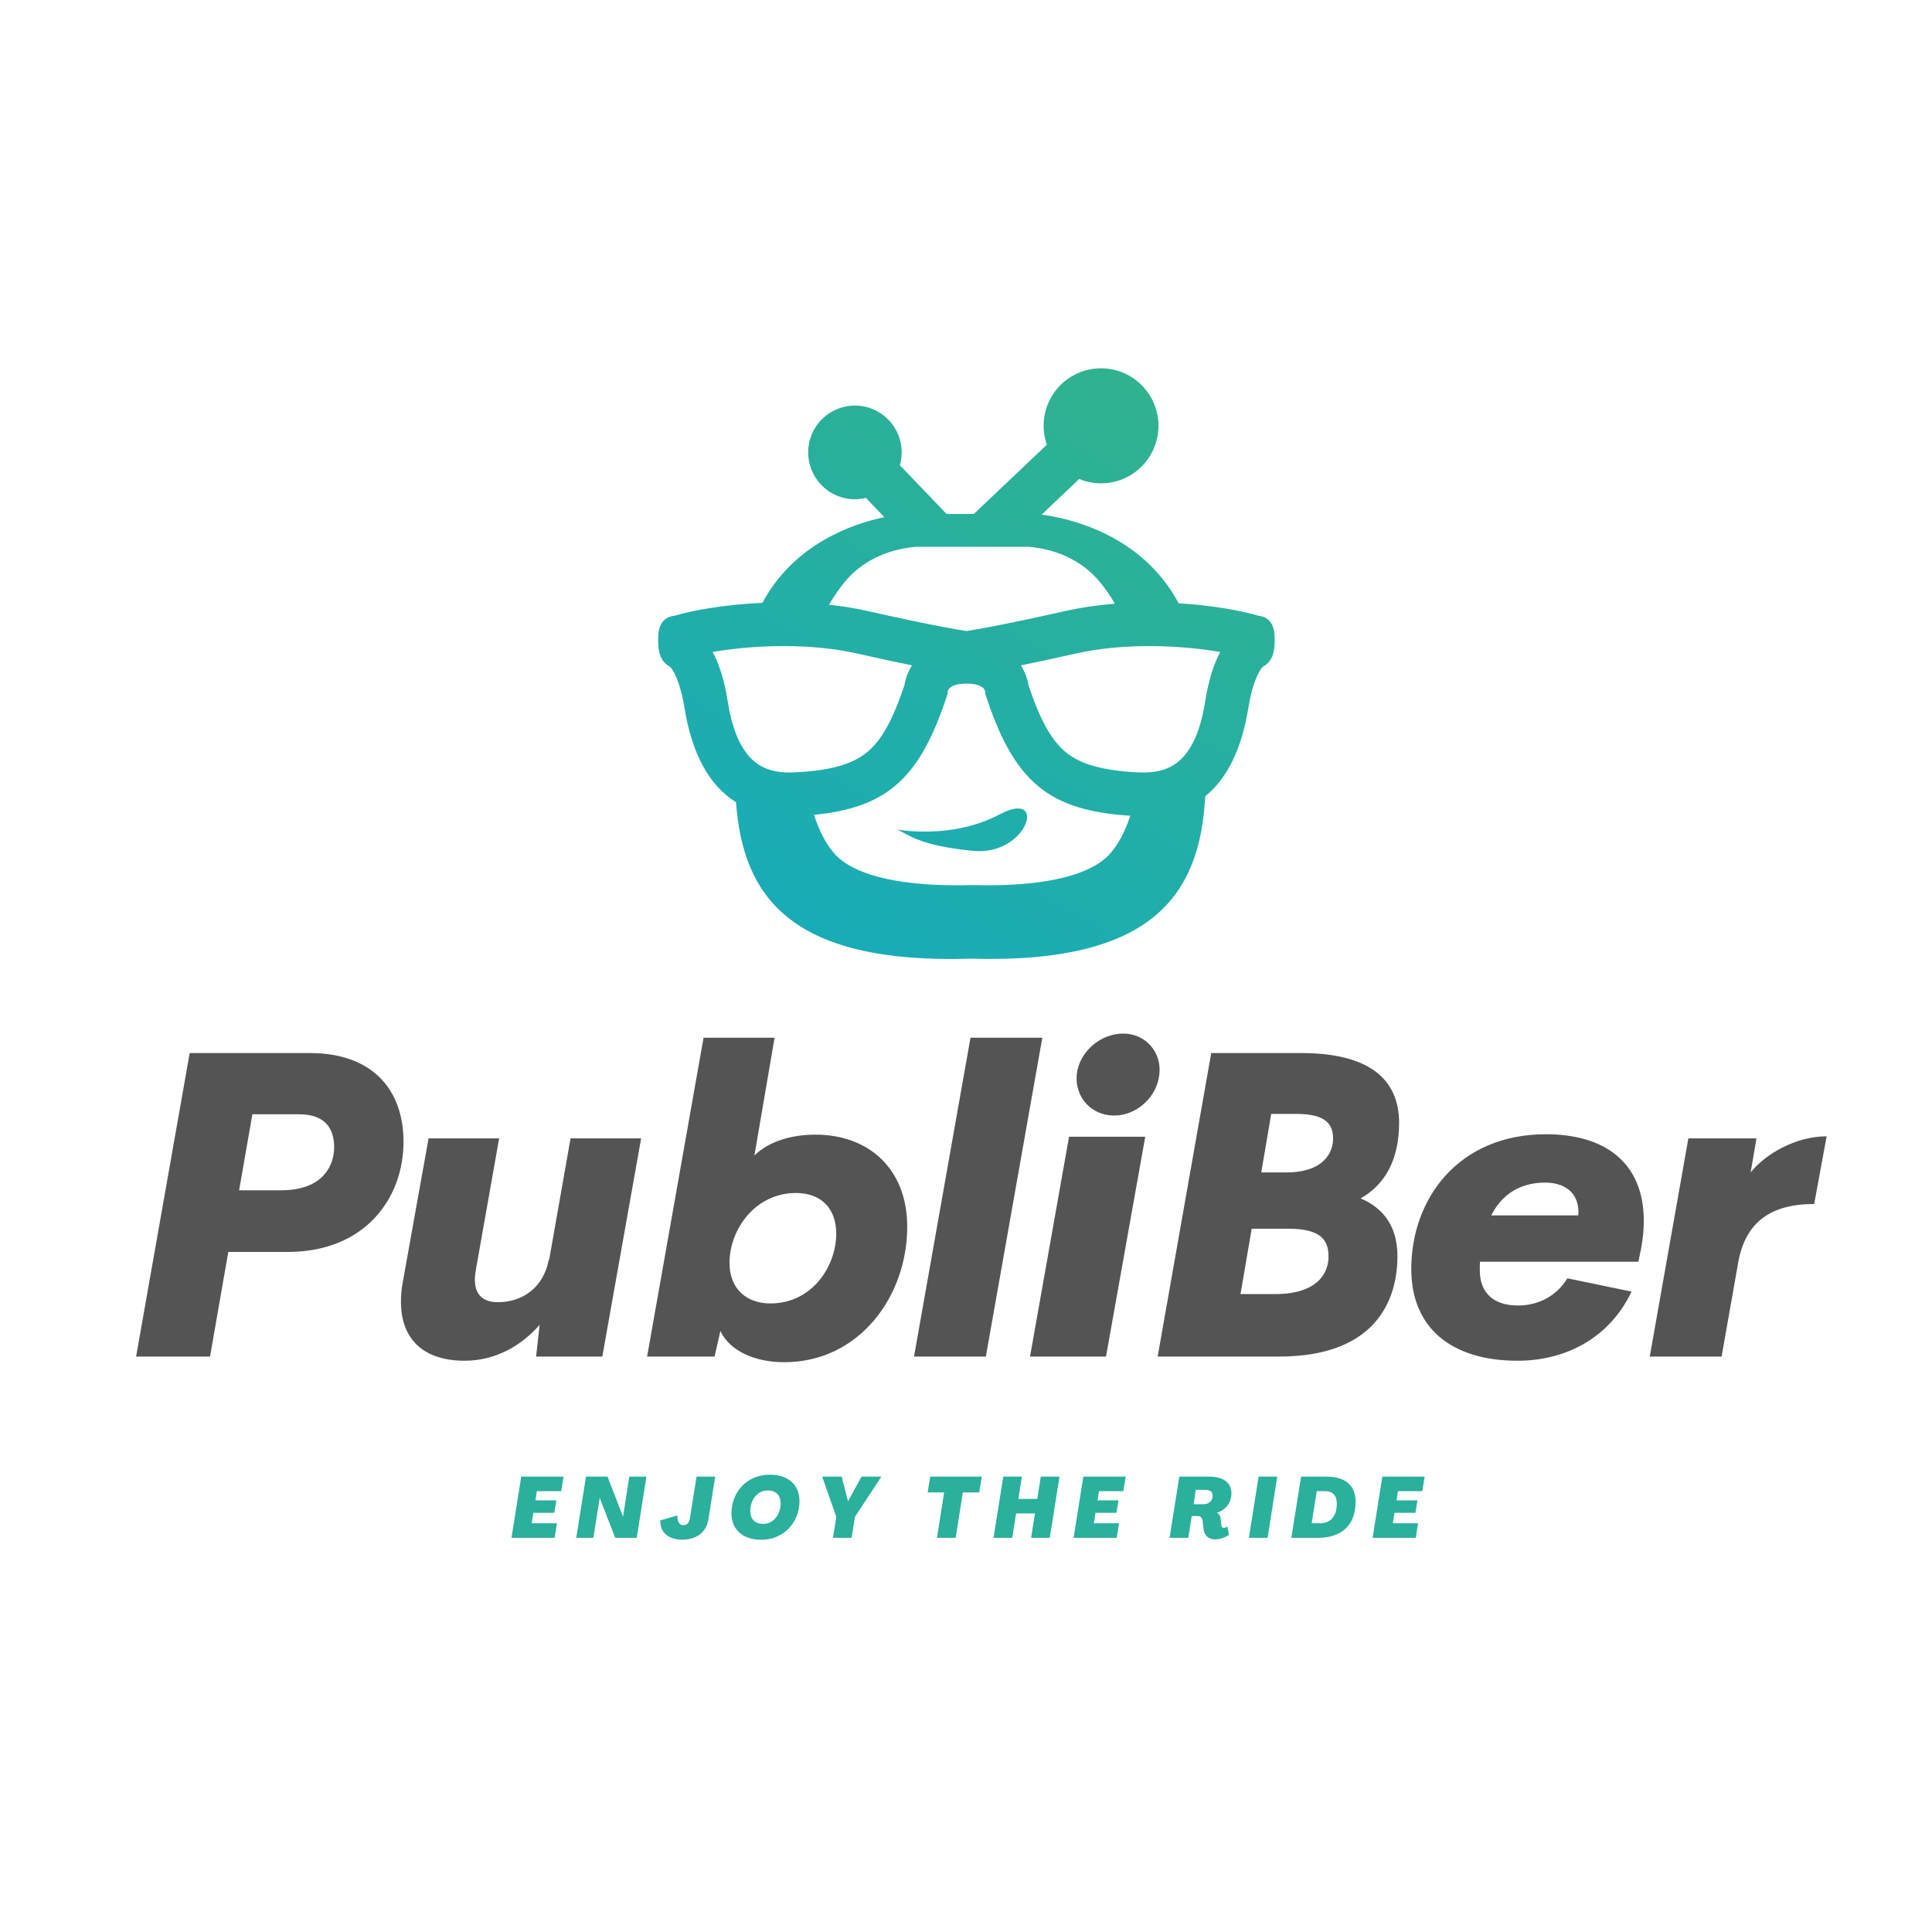
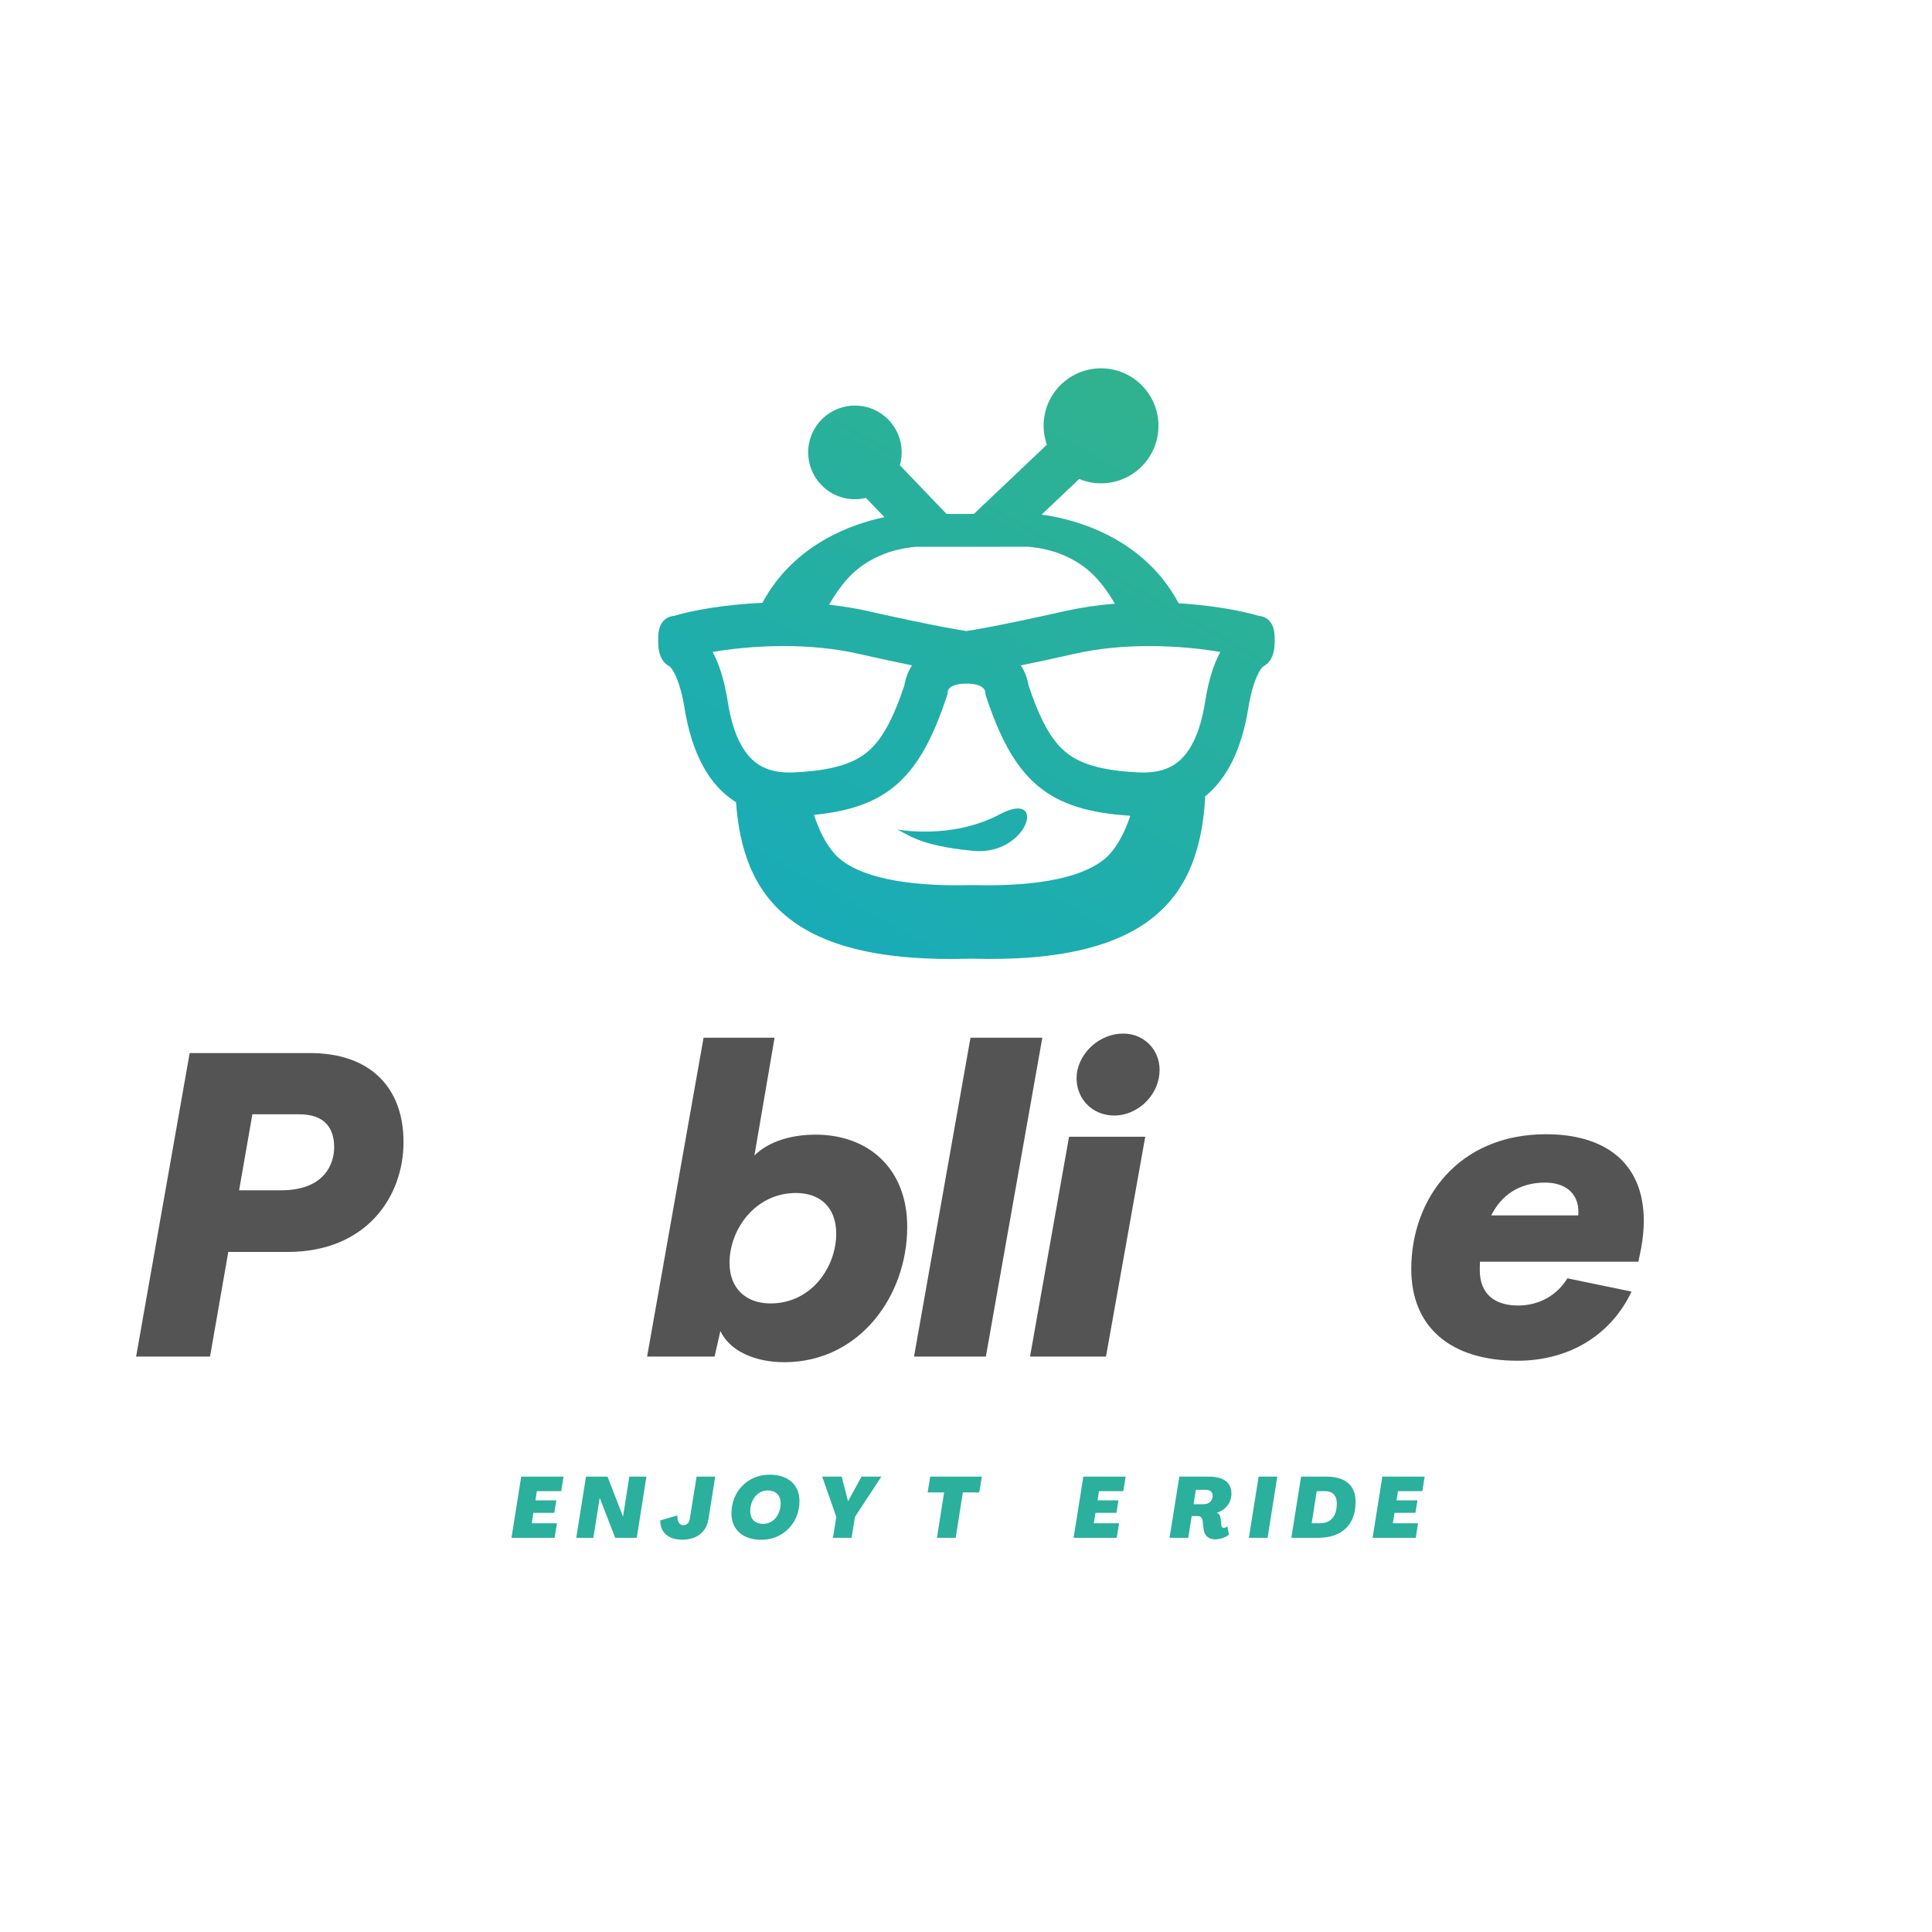
<svg xmlns="http://www.w3.org/2000/svg" width="500" zoomAndPan="magnify" viewBox="0 0 375 375" height="500" preserveAspectRatio="xMidYMid meet" version="1.0">
  <defs>
    <g />
    <clipPath id="37d7b77c97">
      <path d="M 127.582 71 L 247.582 71 L 247.582 187 L 127.582 187 Z M 127.582 71 " clip-rule="nonzero" />
    </clipPath>
    <clipPath id="4acd179d80">
      <path d="M 244.34 119.543 C 241.156 118.582 235.551 117.508 228.777 117.094 C 221.469 103.379 206.746 100.469 202.176 99.891 L 209.477 92.965 C 209.727 93.07 209.977 93.172 210.238 93.262 C 216.094 95.18 222.387 91.98 224.305 86.121 C 226.219 80.262 223.027 73.957 217.172 72.043 C 211.32 70.125 205.027 73.32 203.109 79.18 C 202.32 81.602 202.41 84.094 203.191 86.32 L 189.027 99.754 L 188.195 99.754 L 188.195 99.758 L 183.727 99.758 L 174.668 90.305 C 176.004 85.633 173.422 80.695 168.766 79.172 C 164 77.609 158.871 80.211 157.312 84.984 C 155.754 89.758 158.355 94.891 163.117 96.453 C 164.781 96.996 166.488 97.027 168.07 96.641 L 171.66 100.383 C 165.477 101.672 154.137 105.551 147.984 117.008 C 140.5 117.34 134.258 118.508 130.828 119.543 C 130.289 119.574 127.945 119.887 127.766 123.363 C 127.598 126.539 128.242 128.363 129.859 129.293 C 130.582 129.699 132.027 132.25 132.844 137.32 C 134.293 146.324 137.652 152.469 142.863 155.715 C 144.191 173.934 153.328 187.109 188.297 186.086 L 188.43 186.078 C 224.141 187.125 232.914 173.367 233.938 154.551 C 238.219 151.094 241.027 145.34 242.32 137.32 C 243.137 132.242 244.582 129.699 245.305 129.293 C 246.922 128.363 247.566 126.539 247.402 123.363 C 247.227 119.887 244.883 119.574 244.34 119.543 Z M 164.438 112.402 C 169.594 106.664 176.617 106.273 177.785 106.133 L 188.715 106.133 L 188.715 106.129 L 199.648 106.129 C 200.816 106.27 207.84 106.66 212.992 112.398 C 214.203 113.746 215.352 115.367 216.391 117.176 C 213.039 117.445 209.844 117.914 206.852 118.582 C 193.734 121.535 188.422 122.363 187.582 122.484 C 186.738 122.363 181.453 121.543 168.309 118.582 C 165.965 118.055 163.492 117.656 160.922 117.379 C 161.996 115.496 163.184 113.797 164.438 112.402 Z M 153.277 149.945 C 149.047 149.945 146.25 148.484 144.215 145.203 C 142.188 141.941 141.508 137.77 141.219 135.969 C 140.598 132.109 139.629 128.949 138.324 126.547 C 141.27 126.039 146.152 125.402 152.098 125.402 C 157.305 125.402 162.137 125.895 166.457 126.867 C 170.359 127.746 173.902 128.512 177.027 129.152 C 176.266 130.324 175.75 131.66 175.543 133.027 C 173.281 139.758 171.137 143.617 168.391 145.93 C 165.496 148.359 161.109 149.59 154.176 149.918 C 153.871 149.941 153.574 149.945 153.277 149.945 Z M 215.492 165.664 C 211.926 169.703 203.664 171.836 191.598 171.836 C 191.598 171.836 191.594 171.836 191.594 171.836 C 190.664 171.836 189.699 171.82 188.723 171.793 L 188.723 171.797 C 187.746 171.82 186.777 171.836 185.844 171.836 L 185.84 171.836 C 173.773 171.836 165.512 169.703 161.945 165.668 C 160.312 163.816 158.996 161.246 157.992 158.16 C 172.359 156.766 178.645 150.879 183.875 134.836 L 183.938 134.645 L 183.91 134.445 C 183.91 134.441 183.895 134.031 184.25 133.633 C 184.633 133.203 185.523 132.688 187.582 132.688 C 189.605 132.688 190.496 133.188 190.887 133.602 C 191.277 134.016 191.254 134.445 191.254 134.445 L 191.23 134.645 L 191.293 134.836 C 196.785 151.676 203.438 157.328 219.387 158.336 C 218.391 161.348 217.094 163.852 215.492 165.664 Z M 233.949 135.992 C 233.66 137.777 232.98 141.945 230.957 145.203 C 228.922 148.48 226.125 149.945 221.895 149.945 C 221.602 149.945 221.301 149.938 221 149.922 C 214.066 149.594 209.68 148.359 206.789 145.934 C 204.039 143.625 201.898 139.762 199.633 133.027 C 199.422 131.664 198.91 130.328 198.145 129.156 C 201.266 128.516 204.816 127.75 208.719 126.871 C 213.039 125.898 217.871 125.406 223.078 125.406 C 229.023 125.406 233.906 126.043 236.852 126.551 C 235.547 128.953 234.574 132.121 233.949 135.992 Z M 233.949 135.992 " clip-rule="nonzero" />
    </clipPath>
    <linearGradient x1="3176.292" gradientTransform="matrix(0.032, 0, 0, 0.032, 127.739, 71.485)" y1="-394.863" x2="683.523" gradientUnits="userSpaceOnUse" y2="4051.984" id="724741a9de">
      <stop stop-opacity="1" stop-color="rgb(20.386%, 70.215%, 53.902%)" offset="0" />
      <stop stop-opacity="1" stop-color="rgb(20.287%, 70.19%, 54.065%)" offset="0.016" />
      <stop stop-opacity="1" stop-color="rgb(20.088%, 70.14%, 54.393%)" offset="0.031" />
      <stop stop-opacity="1" stop-color="rgb(19.89%, 70.09%, 54.72%)" offset="0.047" />
      <stop stop-opacity="1" stop-color="rgb(19.691%, 70.041%, 55.046%)" offset="0.062" />
      <stop stop-opacity="1" stop-color="rgb(19.493%, 69.991%, 55.373%)" offset="0.078" />
      <stop stop-opacity="1" stop-color="rgb(19.295%, 69.94%, 55.701%)" offset="0.094" />
      <stop stop-opacity="1" stop-color="rgb(19.096%, 69.891%, 56.027%)" offset="0.109" />
      <stop stop-opacity="1" stop-color="rgb(18.898%, 69.841%, 56.354%)" offset="0.125" />
      <stop stop-opacity="1" stop-color="rgb(18.7%, 69.792%, 56.68%)" offset="0.141" />
      <stop stop-opacity="1" stop-color="rgb(18.501%, 69.742%, 57.007%)" offset="0.156" />
      <stop stop-opacity="1" stop-color="rgb(18.303%, 69.691%, 57.335%)" offset="0.172" />
      <stop stop-opacity="1" stop-color="rgb(18.105%, 69.643%, 57.661%)" offset="0.188" />
      <stop stop-opacity="1" stop-color="rgb(17.906%, 69.592%, 57.988%)" offset="0.203" />
      <stop stop-opacity="1" stop-color="rgb(17.709%, 69.542%, 58.315%)" offset="0.219" />
      <stop stop-opacity="1" stop-color="rgb(17.511%, 69.493%, 58.643%)" offset="0.234" />
      <stop stop-opacity="1" stop-color="rgb(17.313%, 69.443%, 58.969%)" offset="0.25" />
      <stop stop-opacity="1" stop-color="rgb(17.114%, 69.394%, 59.296%)" offset="0.266" />
      <stop stop-opacity="1" stop-color="rgb(16.916%, 69.344%, 59.622%)" offset="0.281" />
      <stop stop-opacity="1" stop-color="rgb(16.718%, 69.293%, 59.949%)" offset="0.297" />
      <stop stop-opacity="1" stop-color="rgb(16.519%, 69.244%, 60.277%)" offset="0.312" />
      <stop stop-opacity="1" stop-color="rgb(16.321%, 69.194%, 60.603%)" offset="0.328" />
      <stop stop-opacity="1" stop-color="rgb(16.122%, 69.145%, 60.93%)" offset="0.344" />
      <stop stop-opacity="1" stop-color="rgb(15.924%, 69.095%, 61.256%)" offset="0.359" />
      <stop stop-opacity="1" stop-color="rgb(15.726%, 69.044%, 61.584%)" offset="0.365" />
      <stop stop-opacity="1" stop-color="rgb(15.627%, 69.02%, 61.748%)" offset="0.375" />
      <stop stop-opacity="1" stop-color="rgb(15.527%, 68.996%, 61.911%)" offset="0.391" />
      <stop stop-opacity="1" stop-color="rgb(15.329%, 68.945%, 62.238%)" offset="0.406" />
      <stop stop-opacity="1" stop-color="rgb(15.131%, 68.895%, 62.564%)" offset="0.422" />
      <stop stop-opacity="1" stop-color="rgb(14.932%, 68.846%, 62.891%)" offset="0.438" />
      <stop stop-opacity="1" stop-color="rgb(14.734%, 68.796%, 63.219%)" offset="0.453" />
      <stop stop-opacity="1" stop-color="rgb(14.536%, 68.747%, 63.545%)" offset="0.469" />
      <stop stop-opacity="1" stop-color="rgb(14.337%, 68.697%, 63.872%)" offset="0.484" />
      <stop stop-opacity="1" stop-color="rgb(14.139%, 68.646%, 64.198%)" offset="0.5" />
      <stop stop-opacity="1" stop-color="rgb(13.94%, 68.597%, 64.526%)" offset="0.516" />
      <stop stop-opacity="1" stop-color="rgb(13.742%, 68.547%, 64.853%)" offset="0.531" />
      <stop stop-opacity="1" stop-color="rgb(13.544%, 68.497%, 65.179%)" offset="0.547" />
      <stop stop-opacity="1" stop-color="rgb(13.345%, 68.448%, 65.506%)" offset="0.562" />
      <stop stop-opacity="1" stop-color="rgb(13.147%, 68.398%, 65.833%)" offset="0.578" />
      <stop stop-opacity="1" stop-color="rgb(12.949%, 68.349%, 66.161%)" offset="0.594" />
      <stop stop-opacity="1" stop-color="rgb(12.75%, 68.298%, 66.487%)" offset="0.609" />
      <stop stop-opacity="1" stop-color="rgb(12.552%, 68.248%, 66.814%)" offset="0.625" />
      <stop stop-opacity="1" stop-color="rgb(12.354%, 68.199%, 67.14%)" offset="0.635" />
      <stop stop-opacity="1" stop-color="rgb(12.254%, 68.175%, 67.305%)" offset="0.641" />
      <stop stop-opacity="1" stop-color="rgb(12.155%, 68.149%, 67.468%)" offset="0.656" />
      <stop stop-opacity="1" stop-color="rgb(11.957%, 68.1%, 67.795%)" offset="0.672" />
      <stop stop-opacity="1" stop-color="rgb(11.758%, 68.05%, 68.121%)" offset="0.688" />
      <stop stop-opacity="1" stop-color="rgb(11.56%, 67.999%, 68.448%)" offset="0.703" />
      <stop stop-opacity="1" stop-color="rgb(11.362%, 67.95%, 68.774%)" offset="0.719" />
      <stop stop-opacity="1" stop-color="rgb(11.163%, 67.9%, 69.102%)" offset="0.734" />
      <stop stop-opacity="1" stop-color="rgb(10.965%, 67.85%, 69.429%)" offset="0.75" />
      <stop stop-opacity="1" stop-color="rgb(10.767%, 67.801%, 69.756%)" offset="0.766" />
      <stop stop-opacity="1" stop-color="rgb(10.568%, 67.751%, 70.082%)" offset="0.781" />
      <stop stop-opacity="1" stop-color="rgb(10.37%, 67.702%, 70.41%)" offset="0.797" />
      <stop stop-opacity="1" stop-color="rgb(10.172%, 67.651%, 70.737%)" offset="0.812" />
      <stop stop-opacity="1" stop-color="rgb(9.973%, 67.601%, 71.063%)" offset="0.828" />
      <stop stop-opacity="1" stop-color="rgb(9.775%, 67.552%, 71.39%)" offset="0.844" />
      <stop stop-opacity="1" stop-color="rgb(9.576%, 67.502%, 71.716%)" offset="0.859" />
      <stop stop-opacity="1" stop-color="rgb(9.378%, 67.451%, 72.044%)" offset="0.875" />
      <stop stop-opacity="1" stop-color="rgb(9.18%, 67.403%, 72.371%)" offset="0.891" />
      <stop stop-opacity="1" stop-color="rgb(8.981%, 67.352%, 72.697%)" offset="0.906" />
      <stop stop-opacity="1" stop-color="rgb(8.783%, 67.303%, 73.024%)" offset="0.922" />
      <stop stop-opacity="1" stop-color="rgb(8.585%, 67.253%, 73.352%)" offset="0.938" />
      <stop stop-opacity="1" stop-color="rgb(8.386%, 67.203%, 73.679%)" offset="0.953" />
      <stop stop-opacity="1" stop-color="rgb(8.188%, 67.154%, 74.005%)" offset="0.969" />
      <stop stop-opacity="1" stop-color="rgb(7.99%, 67.104%, 74.332%)" offset="0.984" />
      <stop stop-opacity="1" stop-color="rgb(7.791%, 67.053%, 74.658%)" offset="1" />
    </linearGradient>
    <clipPath id="c2475aa42a">
      <path d="M 174 156 L 200 156 L 200 166 L 174 166 Z M 174 156 " clip-rule="nonzero" />
    </clipPath>
    <clipPath id="0f8c9495ef">
      <path d="M 194.043 158.062 C 184.605 163.066 174.098 160.992 174.098 160.992 C 176.262 161.918 178.262 164.129 188.887 165.152 C 199.512 166.18 203.473 153.062 194.043 158.062 Z M 194.043 158.062 " clip-rule="nonzero" />
    </clipPath>
    <linearGradient x1="2096.739" gradientTransform="matrix(0.032, 0, 0, 0.032, 127.739, 71.485)" y1="2414.102" x2="1696.421" gradientUnits="userSpaceOnUse" y2="3128.228" id="c748a1b852">
      <stop stop-opacity="1" stop-color="rgb(12.97%, 68.355%, 66.124%)" offset="0" />
      <stop stop-opacity="1" stop-color="rgb(12.906%, 68.338%, 66.228%)" offset="0.062" />
      <stop stop-opacity="1" stop-color="rgb(12.779%, 68.306%, 66.438%)" offset="0.125" />
      <stop stop-opacity="1" stop-color="rgb(12.651%, 68.274%, 66.649%)" offset="0.188" />
      <stop stop-opacity="1" stop-color="rgb(12.524%, 68.242%, 66.858%)" offset="0.25" />
      <stop stop-opacity="1" stop-color="rgb(12.396%, 68.21%, 67.068%)" offset="0.312" />
      <stop stop-opacity="1" stop-color="rgb(12.27%, 68.178%, 67.279%)" offset="0.375" />
      <stop stop-opacity="1" stop-color="rgb(12.141%, 68.146%, 67.488%)" offset="0.438" />
      <stop stop-opacity="1" stop-color="rgb(12.015%, 68.114%, 67.699%)" offset="0.443" />
      <stop stop-opacity="1" stop-color="rgb(11.951%, 68.098%, 67.804%)" offset="0.5" />
      <stop stop-opacity="1" stop-color="rgb(11.887%, 68.082%, 67.908%)" offset="0.557" />
      <stop stop-opacity="1" stop-color="rgb(11.824%, 68.066%, 68.013%)" offset="0.562" />
      <stop stop-opacity="1" stop-color="rgb(11.76%, 68.05%, 68.118%)" offset="0.625" />
      <stop stop-opacity="1" stop-color="rgb(11.632%, 68.018%, 68.329%)" offset="0.688" />
      <stop stop-opacity="1" stop-color="rgb(11.505%, 67.986%, 68.538%)" offset="0.75" />
      <stop stop-opacity="1" stop-color="rgb(11.377%, 67.953%, 68.748%)" offset="0.812" />
      <stop stop-opacity="1" stop-color="rgb(11.25%, 67.921%, 68.958%)" offset="0.875" />
      <stop stop-opacity="1" stop-color="rgb(11.122%, 67.889%, 69.168%)" offset="0.938" />
      <stop stop-opacity="1" stop-color="rgb(10.995%, 67.857%, 69.379%)" offset="1" />
    </linearGradient>
  </defs>
  <g clip-path="url(#37d7b77c97)">
    <g clip-path="url(#4acd179d80)">
      <path fill="url(#724741a9de)" d="M 127.598 70.125 L 127.598 187.125 L 247.566 187.125 L 247.566 70.125 Z M 127.598 70.125 " fill-rule="nonzero" />
    </g>
  </g>
  <g clip-path="url(#c2475aa42a)">
    <g clip-path="url(#0f8c9495ef)">
      <path fill="url(#c748a1b852)" d="M 174.098 153.062 L 174.098 166.18 L 203.473 166.18 L 203.473 153.062 Z M 174.098 153.062 " fill-rule="nonzero" />
    </g>
  </g>
  <g fill="#545454" fill-opacity="1">
    <g transform="translate(23.599, 263.312)">
      <g>
        <path d="M 36.547 -58.914 L 13.219 -58.914 L 2.82 0 L 17.168 0 L 20.711 -20.309 L 32.195 -20.309 C 47.469 -20.309 54.723 -30.949 54.723 -41.668 C 54.723 -51.82 48.676 -58.914 36.547 -58.914 Z M 30.949 -32.277 L 22.809 -32.277 L 25.387 -47.027 L 34.492 -47.027 C 39.449 -47.027 41.262 -44.324 41.262 -40.617 C 41.262 -37.477 39.449 -32.277 30.949 -32.277 Z M 30.949 -32.277 " />
      </g>
    </g>
  </g>
  <g fill="#545454" fill-opacity="1">
    <g transform="translate(75.003, 263.312)">
      <g>
-         <path d="M 35.742 -42.352 L 31.594 -18.816 L 31.512 -18.816 C 30.543 -13.539 26.555 -10.559 21.641 -10.559 C 19.141 -10.559 17.168 -11.645 17.168 -14.949 C 17.168 -15.516 17.246 -16.238 17.406 -17.086 L 21.879 -42.352 L 8.18 -42.352 L 3.145 -14.266 C 2.902 -12.977 2.82 -11.809 2.82 -10.637 C 2.82 -3.465 7.094 0.805 15.191 0.805 C 21.074 0.805 26.113 -2.016 29.738 -6.164 L 29.055 0 L 41.906 0 L 49.441 -42.352 Z M 35.742 -42.352 " />
-       </g>
+         </g>
    </g>
  </g>
  <g fill="#545454" fill-opacity="1">
    <g transform="translate(124.111, 263.312)">
      <g>
        <path d="M 34.172 -43.078 C 29.578 -43.078 25.184 -41.828 22.324 -39.047 L 26.234 -61.895 L 12.453 -61.895 L 1.492 0 L 14.586 0 L 15.715 -4.957 C 17.527 -1.129 22.324 1.09 28.125 1.09 C 42.672 1.09 51.98 -11.727 51.98 -25.184 C 51.98 -36.547 44.406 -43.078 34.172 -43.078 Z M 25.426 -10.316 C 20.793 -10.316 17.488 -13.137 17.488 -18.172 C 17.488 -24.742 22.527 -31.754 30.383 -31.754 C 35.059 -31.754 38.199 -28.973 38.199 -23.855 C 38.199 -17.488 33.484 -10.316 25.426 -10.316 Z M 25.426 -10.316 " />
      </g>
    </g>
  </g>
  <g fill="#545454" fill-opacity="1">
    <g transform="translate(175.919, 263.312)">
      <g>
        <path d="M 1.492 0 L 15.434 0 L 26.395 -61.895 L 12.453 -61.895 Z M 1.492 0 " />
      </g>
    </g>
  </g>
  <g fill="#545454" fill-opacity="1">
    <g transform="translate(198.436, 263.312)">
      <g>
        <path d="M 17.852 -46.785 C 22.121 -46.785 26.152 -50.328 26.594 -54.801 C 27.078 -59.156 23.855 -62.699 19.582 -62.699 C 15.109 -62.699 11.082 -59.156 10.559 -54.801 C 10.156 -50.328 13.379 -46.785 17.852 -46.785 Z M 1.492 0 L 16.238 0 L 23.855 -42.672 L 9.066 -42.672 Z M 1.492 0 " />
      </g>
    </g>
  </g>
  <g fill="#545454" fill-opacity="1">
    <g transform="translate(221.88, 263.312)">
      <g>
-         <path d="M 42.23 -30.707 C 47.59 -33.77 49.684 -39.086 49.684 -45.375 C 49.684 -53.875 43.801 -58.914 30.707 -58.914 L 13.219 -58.914 L 2.82 0 L 26.312 0 C 46.379 0 49.363 -12.371 49.363 -19.465 C 49.363 -25.469 46.461 -28.891 42.23 -30.707 Z M 27.723 -35.742 L 22.93 -35.742 L 24.863 -47.105 L 29.699 -47.105 C 35.66 -47.105 36.871 -44.969 36.871 -42.27 C 36.871 -39.773 35.219 -35.742 27.723 -35.742 Z M 25.59 -12.129 L 18.898 -12.129 L 21.074 -24.824 L 28.125 -24.824 C 34.734 -24.824 35.984 -22.445 35.984 -19.383 C 35.984 -16.441 34.09 -12.129 25.59 -12.129 Z M 25.59 -12.129 " />
-       </g>
+         </g>
    </g>
  </g>
  <g fill="#545454" fill-opacity="1">
    <g transform="translate(272.357, 263.312)">
      <g>
        <path d="M 27.723 -43.156 C 10.637 -43.156 1.57 -30.543 1.57 -17.004 C 1.57 -5.684 9.227 0.805 22.203 0.805 C 31.672 0.805 40.094 -3.707 44.324 -12.613 L 31.875 -15.191 C 29.859 -11.887 26.395 -9.914 22.285 -9.914 C 17.891 -9.914 14.871 -12.047 14.871 -16.762 C 14.871 -17.328 14.871 -17.852 14.91 -18.414 L 45.656 -18.414 L 46.219 -21.195 C 46.543 -23.008 46.703 -24.742 46.703 -26.312 C 46.703 -37.879 38.887 -43.156 27.723 -43.156 Z M 27.562 -33.77 C 31.188 -33.77 34.012 -31.953 34.012 -28.047 C 34.012 -27.844 34.012 -27.602 33.969 -27.402 L 17.086 -27.402 C 19.02 -31.23 22.406 -33.77 27.562 -33.77 Z M 27.562 -33.77 " />
      </g>
    </g>
  </g>
  <g fill="#545454" fill-opacity="1">
    <g transform="translate(318.726, 263.312)">
      <g>
-         <path d="M 21.074 -35.742 L 22.203 -42.352 L 8.984 -42.352 L 1.492 0 L 15.434 0 L 18.656 -18.254 C 20.066 -26.152 25.023 -29.617 33.406 -29.617 L 35.824 -42.754 C 29.699 -42.754 23.816 -39.207 21.074 -35.742 Z M 21.074 -35.742 " />
-       </g>
+         </g>
    </g>
  </g>
  <g fill="#2ab09c" fill-opacity="1">
    <g transform="translate(99.212, 298.489)">
      <g>
        <path d="M 0.066 0 L 8.441 0 L 8.891 -2.82 L 3.996 -2.82 L 4.312 -4.844 L 8.375 -4.844 L 8.773 -7.266 L 4.711 -7.266 L 4.992 -9.055 L 9.719 -9.055 L 10.168 -11.875 L 1.957 -11.875 Z M 0.066 0 " />
      </g>
    </g>
  </g>
  <g fill="#2ab09c" fill-opacity="1">
    <g transform="translate(111.784, 298.489)">
      <g>
        <path d="M 0.066 0 L 3.383 0 L 4.609 -7.695 L 4.645 -7.695 L 7.629 0 L 11.809 0 L 13.684 -11.875 L 10.367 -11.875 L 9.156 -4.164 L 9.121 -4.164 L 6.137 -11.875 L 1.957 -11.875 Z M 0.066 0 " />
      </g>
    </g>
  </g>
  <g fill="#2ab09c" fill-opacity="1">
    <g transform="translate(128.155, 298.489)">
      <g>
        <path d="M 4.262 0.363 C 7.016 0.363 8.957 -1.062 9.355 -3.633 L 10.664 -11.875 L 7.051 -11.875 L 5.738 -3.715 C 5.621 -2.902 5.141 -2.453 4.461 -2.453 C 3.699 -2.453 3.266 -3.168 3.332 -4.348 L 0.016 -3.383 C -0.066 -1.062 1.594 0.363 4.262 0.363 Z M 4.262 0.363 " />
      </g>
    </g>
  </g>
  <g fill="#2ab09c" fill-opacity="1">
    <g transform="translate(141.392, 298.489)">
      <g>
        <path d="M 6.387 0.383 C 10.648 0.383 13.785 -2.918 13.785 -7.133 C 13.785 -10.266 11.609 -12.258 7.996 -12.258 C 3.715 -12.258 0.582 -8.988 0.582 -4.742 C 0.582 -1.609 2.77 0.383 6.387 0.383 Z M 6.734 -2.703 C 5.141 -2.703 4.23 -3.648 4.23 -5.191 C 4.23 -7.266 5.539 -9.188 7.613 -9.188 C 9.223 -9.188 10.133 -8.242 10.133 -6.684 C 10.133 -4.629 8.824 -2.703 6.734 -2.703 Z M 6.734 -2.703 " />
      </g>
    </g>
  </g>
  <g fill="#2ab09c" fill-opacity="1">
    <g transform="translate(158.36, 298.489)">
      <g>
        <path d="M 3.316 0 L 6.934 0 L 7.582 -4.062 L 12.707 -11.875 L 8.855 -11.875 L 6.27 -7.133 L 6.238 -7.133 L 5.008 -11.875 L 1.227 -11.875 L 3.965 -4.062 Z M 3.316 0 " />
      </g>
    </g>
  </g>
  <g fill="#2ab09c" fill-opacity="1">
    <g transform="translate(173.006, 298.489)">
      <g />
    </g>
  </g>
  <g fill="#2ab09c" fill-opacity="1">
    <g transform="translate(179.06, 298.489)">
      <g>
        <path d="M 2.805 0 L 6.438 0 L 7.828 -8.809 L 11.012 -8.809 L 11.512 -11.875 L 1.492 -11.875 L 0.996 -8.809 L 4.195 -8.809 Z M 2.805 0 " />
      </g>
    </g>
  </g>
  <g fill="#2ab09c" fill-opacity="1">
    <g transform="translate(192.777, 298.489)">
      <g>
-         <path d="M 0.066 0 L 3.699 0 L 4.445 -4.727 L 8.109 -4.727 L 7.363 0 L 10.98 0 L 12.871 -11.875 L 9.238 -11.875 L 8.559 -7.547 L 4.875 -7.547 L 5.574 -11.875 L 1.957 -11.875 Z M 0.066 0 " />
-       </g>
+         </g>
    </g>
  </g>
  <g fill="#2ab09c" fill-opacity="1">
    <g transform="translate(208.319, 298.489)">
      <g>
        <path d="M 0.066 0 L 8.441 0 L 8.891 -2.82 L 3.996 -2.82 L 4.312 -4.844 L 8.375 -4.844 L 8.773 -7.266 L 4.711 -7.266 L 4.992 -9.055 L 9.719 -9.055 L 10.168 -11.875 L 1.957 -11.875 Z M 0.066 0 " />
      </g>
    </g>
  </g>
  <g fill="#2ab09c" fill-opacity="1">
    <g transform="translate(220.892, 298.489)">
      <g />
    </g>
  </g>
  <g fill="#2ab09c" fill-opacity="1">
    <g transform="translate(226.946, 298.489)">
      <g>
        <path d="M 8.891 0.297 C 9.852 0.297 10.879 -0.051 11.594 -0.582 L 11.297 -2.223 C 11.078 -2.059 10.816 -1.926 10.582 -1.926 C 10.301 -1.926 10.152 -2.141 10.117 -2.488 L 10 -3.531 C 9.953 -4.18 9.754 -4.645 9.254 -4.859 L 9.254 -4.875 C 11.031 -5.441 12.074 -6.867 12.074 -8.609 C 12.074 -10.715 10.516 -11.875 7.73 -11.875 L 1.957 -11.875 L 0.066 0 L 3.699 0 L 4.363 -4.215 L 5.605 -4.215 C 6.152 -4.215 6.418 -3.797 6.484 -3.266 L 6.652 -1.773 C 6.766 -0.531 7.562 0.297 8.891 0.297 Z M 4.727 -6.52 L 5.16 -9.32 L 7.066 -9.32 C 7.945 -9.32 8.426 -8.906 8.426 -8.176 C 8.426 -7.148 7.711 -6.52 6.617 -6.52 Z M 4.727 -6.52 " />
      </g>
    </g>
  </g>
  <g fill="#2ab09c" fill-opacity="1">
    <g transform="translate(242.339, 298.489)">
      <g>
        <path d="M 0.066 0 L 3.699 0 L 5.574 -11.875 L 1.957 -11.875 Z M 0.066 0 " />
      </g>
    </g>
  </g>
  <g fill="#2ab09c" fill-opacity="1">
    <g transform="translate(250.582, 298.489)">
      <g>
        <path d="M 0.066 0 L 5.227 0 C 9.934 0 12.539 -2.555 12.539 -7.031 C 12.539 -10.168 10.531 -11.875 6.867 -11.875 L 1.957 -11.875 Z M 4.016 -2.82 L 4.992 -9.055 L 6.633 -9.055 C 8.094 -9.055 8.891 -8.227 8.891 -6.652 C 8.891 -4.23 7.73 -2.82 5.621 -2.82 Z M 4.016 -2.82 " />
      </g>
    </g>
  </g>
  <g fill="#2ab09c" fill-opacity="1">
    <g transform="translate(266.356, 298.489)">
      <g>
        <path d="M 0.066 0 L 8.441 0 L 8.891 -2.82 L 3.996 -2.82 L 4.312 -4.844 L 8.375 -4.844 L 8.773 -7.266 L 4.711 -7.266 L 4.992 -9.055 L 9.719 -9.055 L 10.168 -11.875 L 1.957 -11.875 Z M 0.066 0 " />
      </g>
    </g>
  </g>
</svg>